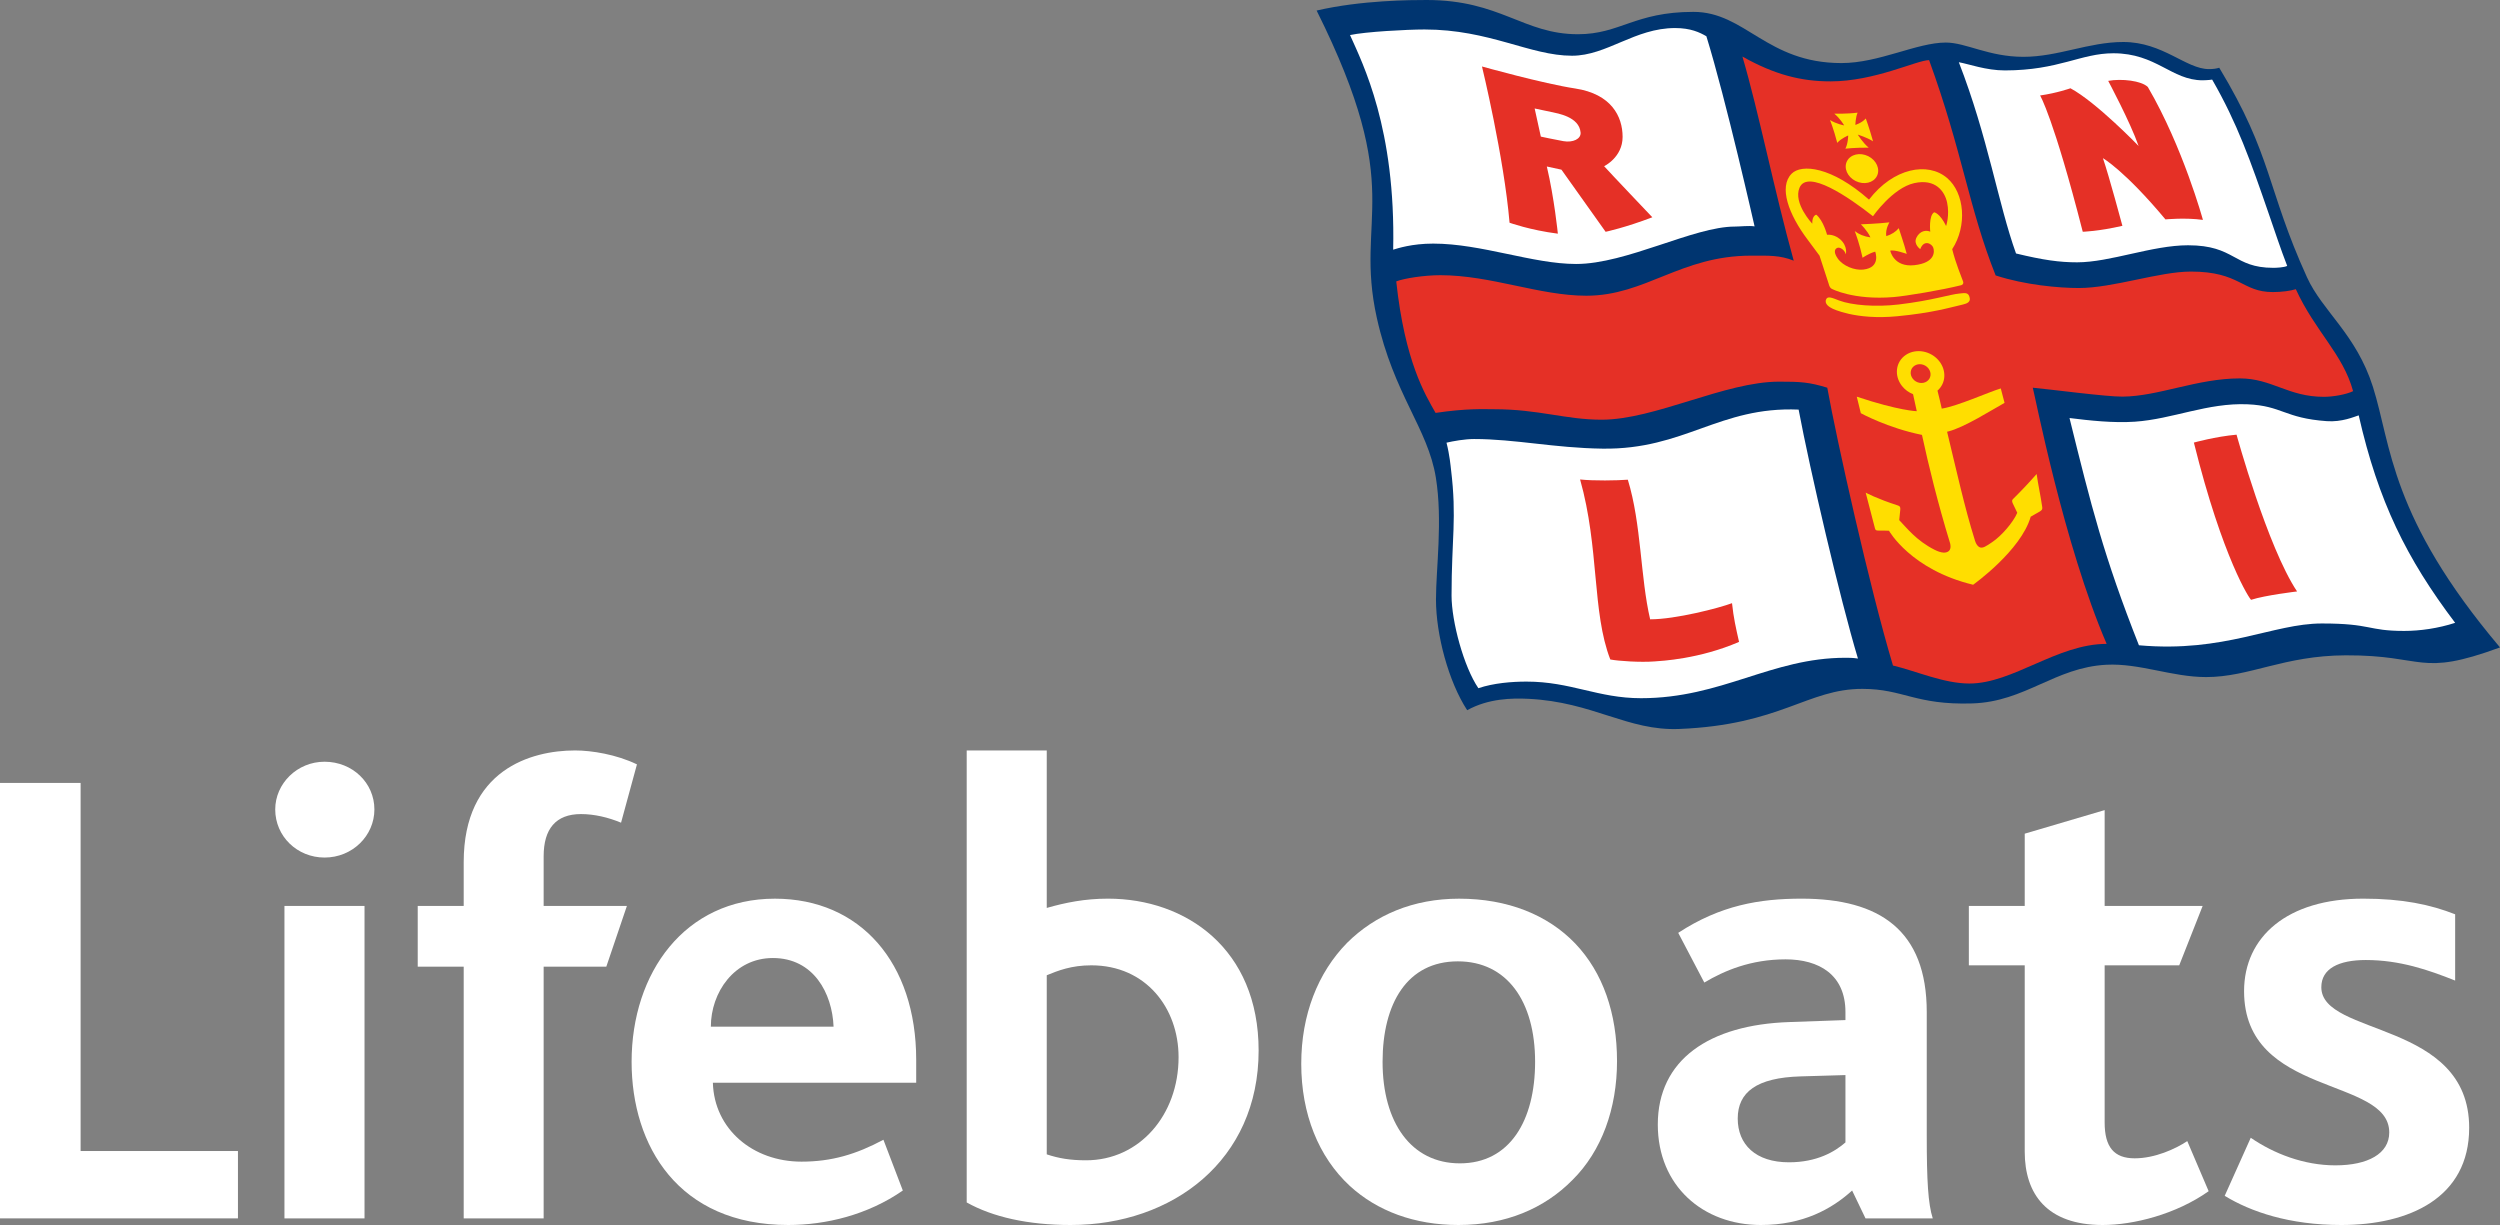
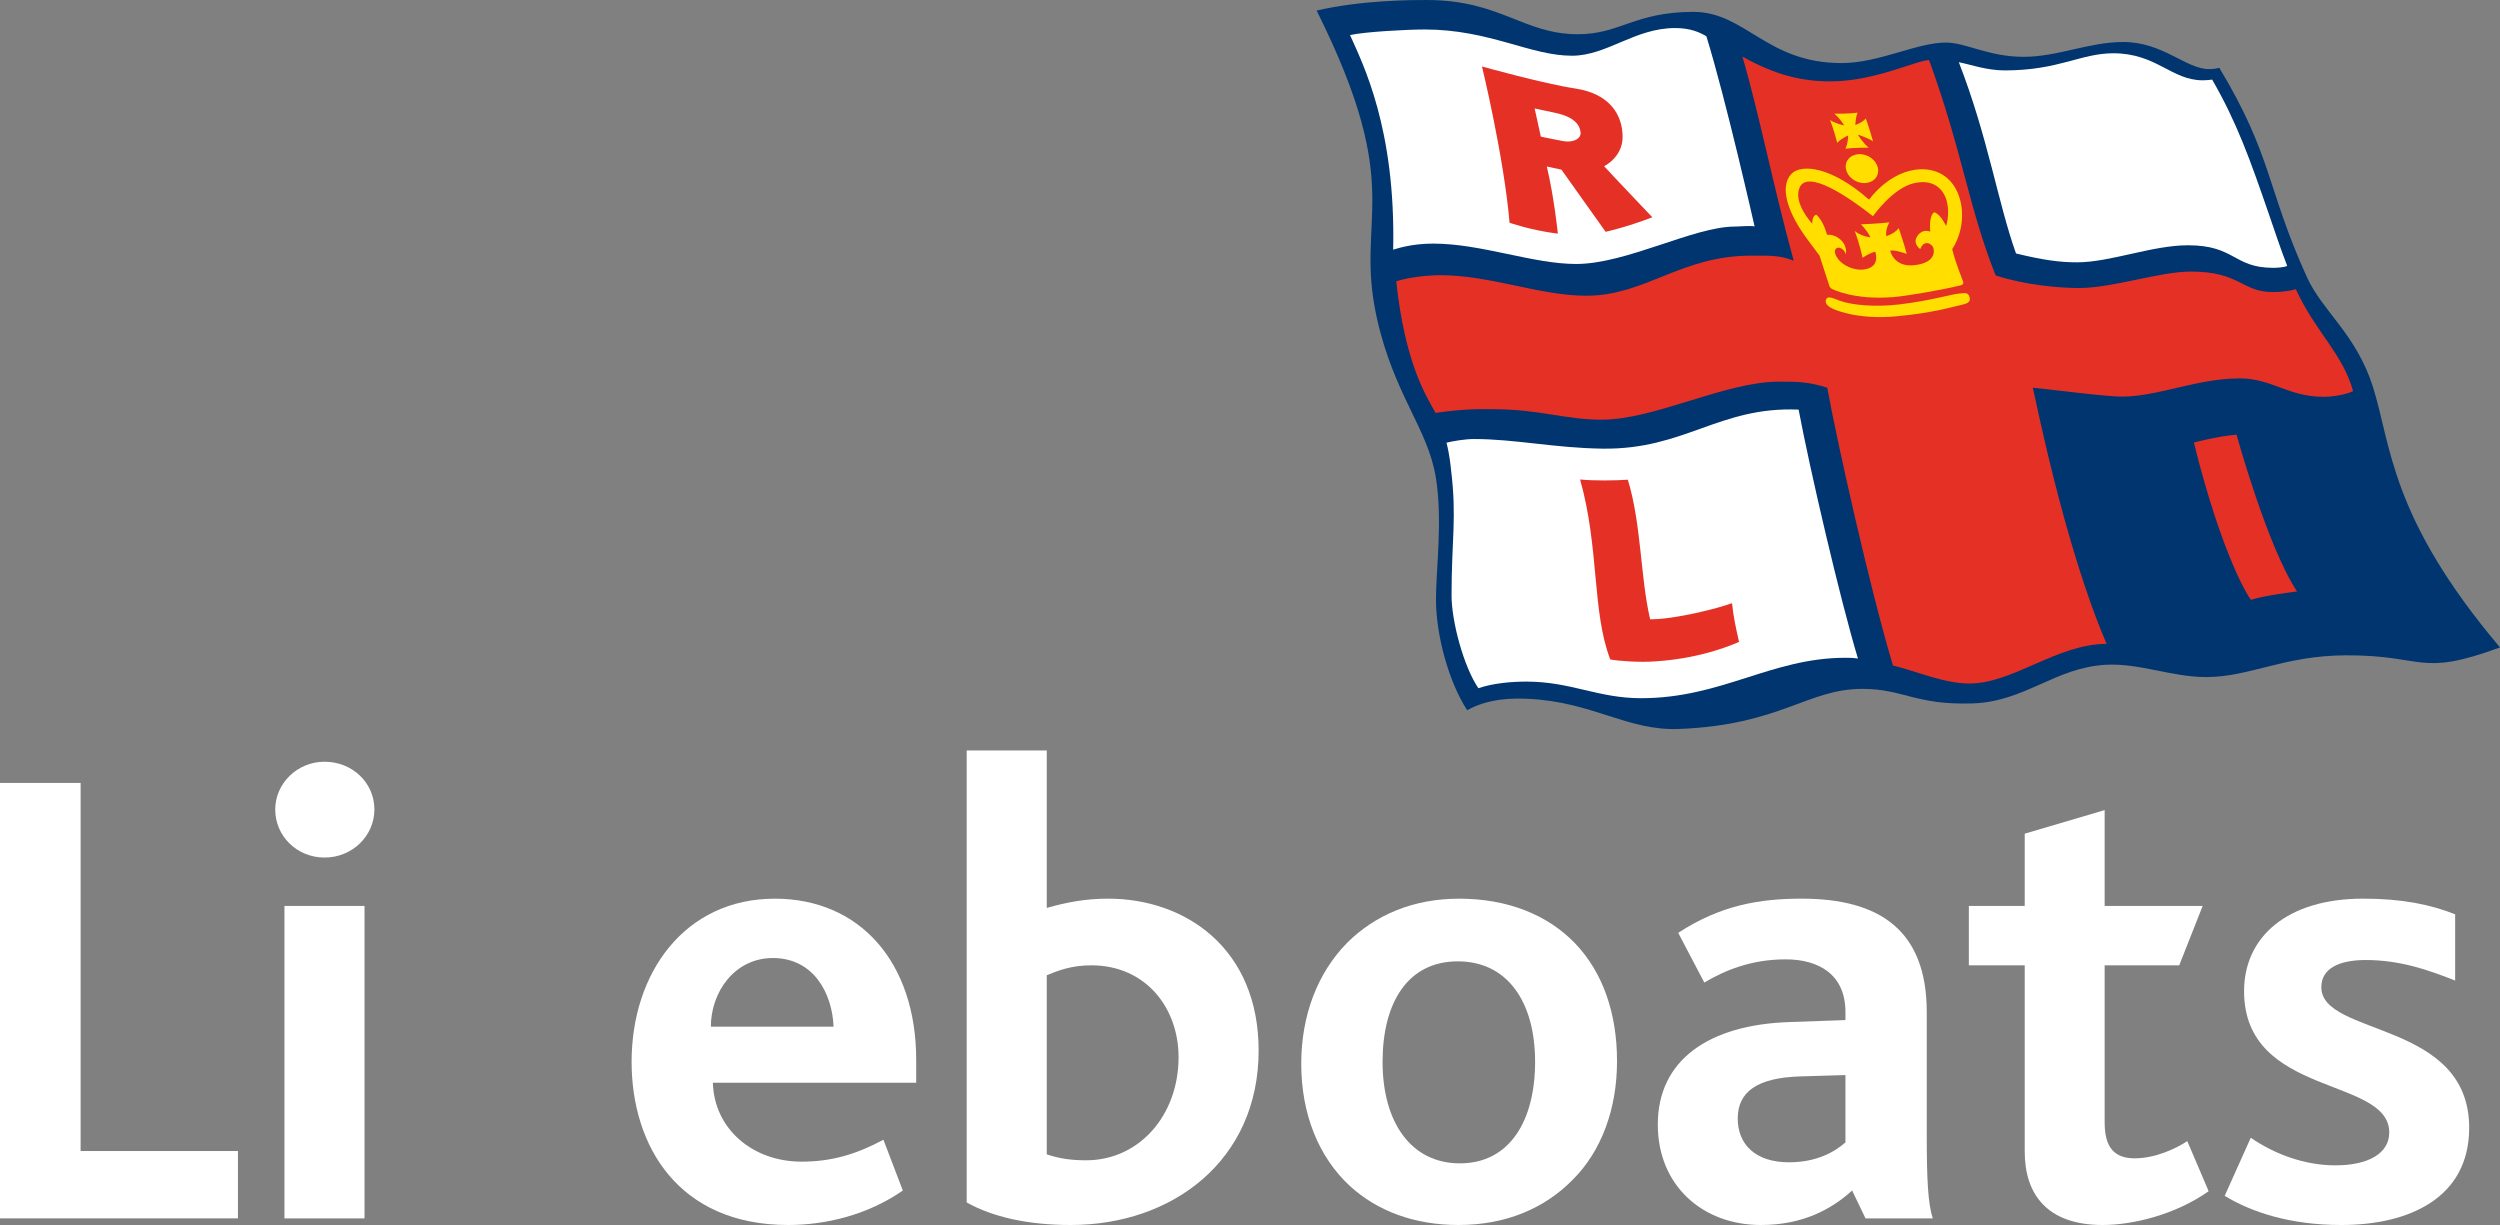
<svg xmlns="http://www.w3.org/2000/svg" id="rnli-logo-white-Page%201" viewBox="0 0 100 49" style="background-color:#ffffff00" version="1.1" xml:space="preserve" x="0px" y="0px" width="100px" height="49px">
  <rect x="0" y="0" width="100" height="49" fill="#808080" stroke="none" />
  <g id="Layer%201">
    <g>
      <path d="M 0 31.317 L 0 48.735 L 9.518 48.735 L 9.518 46.041 L 3.224 46.041 L 3.224 31.317 L 0 31.317 Z" fill="#ffffff" />
      <path d="M 12.982 34.302 C 11.886 34.302 11.009 33.453 11.009 32.378 C 11.009 31.343 11.886 30.469 12.982 30.469 C 14.1 30.469 14.976 31.317 14.976 32.378 C 14.976 33.427 14.1 34.302 12.982 34.302 L 12.982 34.302 ZM 11.378 36.238 L 14.581 36.238 L 14.581 48.735 L 11.378 48.735 L 11.378 36.238 Z" fill="#ffffff" />
-       <path d="M 24.842 32.908 C 24.334 32.696 23.772 32.563 23.239 32.563 C 22.227 32.563 21.746 33.162 21.746 34.249 L 21.746 36.238 L 25.076 36.238 L 24.253 38.666 L 21.746 38.666 L 21.746 48.735 L 18.548 48.735 L 18.548 38.666 L 16.709 38.666 L 16.709 36.238 L 18.548 36.238 L 18.548 34.488 C 18.548 30.787 21.243 30.018 23.003 30.018 C 23.665 30.018 24.655 30.177 25.478 30.575 L 24.842 32.908 Z" fill="#ffffff" />
      <path d="M 33.343 41.068 L 28.434 41.068 C 28.434 39.7 29.37 38.321 30.915 38.321 C 32.541 38.321 33.29 39.727 33.343 41.068 L 33.343 41.068 ZM 36.648 43.31 L 36.648 42.393 C 36.648 38.507 34.407 35.947 30.995 35.947 C 27.397 35.947 25.264 38.904 25.264 42.473 C 25.264 45.829 27.13 49 31.53 49 C 33.023 49 34.701 48.602 36.113 47.621 L 35.337 45.59 C 34.246 46.174 33.263 46.466 32.06 46.466 C 30.113 46.466 28.568 45.166 28.515 43.31 L 36.648 43.31 Z" fill="#ffffff" />
      <path d="M 47.143 42.287 C 47.143 44.61 45.571 46.412 43.443 46.412 C 42.801 46.412 42.347 46.333 41.87 46.174 L 41.87 39.01 C 42.32 38.825 42.855 38.613 43.653 38.613 C 45.838 38.613 47.143 40.325 47.143 42.287 L 47.143 42.287 ZM 50.345 42.022 C 50.345 37.95 47.437 35.946 44.32 35.946 C 43.39 35.946 42.614 36.105 41.87 36.317 L 41.87 30.018 L 38.668 30.018 L 38.668 48.098 C 39.711 48.682 41.122 49 42.828 49 C 46.908 49 50.345 46.412 50.345 42.022 L 50.345 42.022 Z" fill="#ffffff" />
      <path d="M 61.404 42.473 C 61.404 44.822 60.393 46.534 58.394 46.534 C 56.447 46.534 55.303 44.901 55.303 42.473 C 55.303 40.14 56.286 38.454 58.313 38.454 C 60.287 38.454 61.404 40.06 61.404 42.473 L 61.404 42.473 ZM 64.681 42.447 C 64.681 40.537 64.12 38.904 63.007 37.738 C 61.912 36.598 60.313 35.947 58.366 35.947 C 56.527 35.947 55.008 36.598 53.886 37.711 C 52.714 38.904 52.05 40.591 52.05 42.552 C 52.05 44.556 52.742 46.28 53.992 47.436 C 55.089 48.443 56.58 49 58.34 49 C 60.232 49 61.778 48.337 62.901 47.197 C 64.066 46.041 64.681 44.344 64.681 42.447 L 64.681 42.447 Z" fill="#ffffff" />
      <path d="M 73.818 45.697 C 73.393 46.068 72.68 46.492 71.558 46.492 C 70.22 46.492 69.509 45.776 69.509 44.742 C 69.509 43.681 70.273 43.109 72.011 43.056 L 73.818 43.003 L 73.818 45.697 ZM 77.31 48.735 C 77.123 48.151 77.07 47.223 77.07 45.432 L 77.07 40.484 C 77.07 37.208 75.182 35.946 72.065 35.946 C 70.38 35.946 68.814 36.211 67.129 37.314 L 68.172 39.302 C 68.974 38.825 70.033 38.374 71.423 38.374 C 72.76 38.374 73.818 38.984 73.818 40.484 L 73.818 40.803 L 71.584 40.882 C 68.36 40.988 66.312 42.393 66.312 44.981 C 66.312 47.436 68.118 49 70.434 49 C 72.119 49 73.266 48.364 74.085 47.621 L 74.62 48.735 L 77.31 48.735 Z" fill="#ffffff" />
      <path d="M 84.106 49 C 81.871 49 80.989 47.754 80.989 46.068 L 80.989 38.613 L 78.754 38.613 L 78.754 36.238 L 80.989 36.238 L 80.989 33.347 L 84.186 32.404 L 84.186 36.238 L 88.106 36.238 L 87.169 38.613 L 84.186 38.613 L 84.186 44.901 C 84.186 45.883 84.561 46.333 85.389 46.333 C 86.191 46.333 87.011 45.962 87.491 45.644 L 88.346 47.648 C 87.036 48.575 85.336 49 84.106 49 L 84.106 49 Z" fill="#ffffff" />
      <path d="M 93.652 49 C 91.57 49 90.03 48.47 88.988 47.833 L 90.03 45.511 C 90.955 46.147 92.159 46.614 93.415 46.614 C 94.714 46.614 95.57 46.147 95.57 45.299 C 95.57 43.056 89.763 43.894 89.763 39.647 C 89.763 37.472 91.49 35.946 94.527 35.946 C 96.104 35.946 97.218 36.184 98.206 36.572 L 98.206 39.223 C 97.14 38.798 95.997 38.401 94.633 38.401 C 93.549 38.401 92.853 38.745 92.853 39.488 C 92.853 41.465 98.767 40.803 98.767 45.113 C 98.767 47.913 96.372 49 93.652 49 L 93.652 49 Z" fill="#ffffff" />
      <path d="M 88.77 2.71 C 90.902 6.238 90.662 7.534 92.281 11.094 C 92.9 12.453 94.249 13.37 94.916 15.471 C 95.661 17.823 95.585 20.671 100 25.897 C 96.723 27.1 97.038 26.201 93.827 26.213 C 91.346 26.223 89.991 27.083 88.244 27.083 C 86.879 27.083 85.577 26.521 84.256 26.59 C 82.195 26.696 81.01 28.07 78.894 28.137 C 76.611 28.208 76.14 27.557 74.499 27.555 C 72.296 27.552 71.233 28.996 67.165 29.159 C 65.103 29.242 63.721 28.078 61.138 27.953 C 60.478 27.921 59.542 27.936 58.687 28.408 C 57.943 27.267 57.439 25.39 57.439 23.982 C 57.439 22.744 57.713 20.827 57.434 19.103 C 57.114 17.131 55.756 15.789 55.074 12.72 C 54.16 8.611 56.301 7.71 52.665 0.422 C 54.455 0.005 56.46 0 57.064 0 C 60.024 0 60.929 1.369 63.118 1.369 C 64.802 1.369 65.389 0.475 67.737 0.475 C 69.813 0.475 70.663 2.523 73.659 2.523 C 75.161 2.523 76.676 1.702 77.833 1.702 C 78.639 1.702 79.547 2.273 80.936 2.273 C 82.324 2.273 83.547 1.68 84.933 1.68 C 86.518 1.68 87.441 2.764 88.359 2.764 C 88.527 2.764 88.642 2.747 88.77 2.71 L 88.77 2.71 Z" fill="#003570" />
      <path d="M 54.001 1.402 C 54.617 1.269 56.284 1.179 56.981 1.179 C 59.582 1.179 61.203 2.229 62.88 2.229 C 64.275 2.229 65.389 1.122 67.004 1.122 C 67.628 1.122 67.988 1.296 68.255 1.45 C 69.038 3.978 70.183 9.055 70.183 9.055 C 69.965 9.019 69.598 9.063 69.392 9.063 C 67.746 9.063 65.061 10.559 63.045 10.559 C 61.309 10.559 59.261 9.744 57.327 9.744 C 56.472 9.744 55.902 9.935 55.727 9.987 C 55.833 5.14 54.516 2.557 54.001 1.402 L 54.001 1.402 Z" fill="#ffffff" />
      <path d="M 91.488 10.637 C 91.361 10.7 91.053 10.713 90.932 10.713 C 89.329 10.713 89.412 9.811 87.521 9.811 C 86.086 9.811 84.406 10.493 83.083 10.493 C 82.382 10.493 81.742 10.405 80.641 10.139 C 79.925 8.149 79.52 5.487 78.353 2.489 C 78.748 2.558 79.441 2.818 80.197 2.817 C 82.361 2.814 83.225 2.131 84.536 2.131 C 86.254 2.131 86.862 3.212 88.105 3.212 C 88.105 3.212 88.362 3.208 88.486 3.183 C 89.49 4.925 90.019 6.43 90.755 8.564 C 91.001 9.275 91.219 9.942 91.488 10.637 L 91.488 10.637 Z" fill="#ffffff" />
-       <path d="M 98.206 24.913 C 96.257 22.335 95.132 20.058 94.348 16.614 C 94.161 16.673 93.675 16.89 93.068 16.846 C 91.381 16.726 91.282 16.231 89.904 16.172 C 88.307 16.103 86.906 16.765 85.392 16.868 C 84.527 16.927 83.567 16.819 82.78 16.721 C 83.651 20.246 84.148 22.249 85.557 25.811 C 88.985 26.118 90.916 24.939 92.874 24.939 C 94.882 24.939 94.686 25.237 96.166 25.237 C 96.802 25.237 97.524 25.135 98.206 24.913 L 98.206 24.913 Z" fill="#ffffff" />
      <path d="M 71.945 16.384 C 72.397 18.789 73.597 23.947 74.318 26.342 C 74.196 26.331 74.175 26.311 73.82 26.311 C 70.846 26.311 68.876 27.928 65.64 27.928 C 63.911 27.928 62.839 27.264 61.06 27.264 C 60.476 27.264 59.745 27.322 59.135 27.528 C 58.552 26.676 58.062 24.861 58.062 23.824 C 58.062 21.539 58.278 20.729 58.04 18.776 C 58.025 18.654 57.99 18.22 57.86 17.707 C 58.122 17.646 58.586 17.561 58.96 17.561 C 60.605 17.561 62.169 17.92 64.102 17.946 C 67.39 17.99 68.767 16.251 71.945 16.384 L 71.945 16.384 Z" fill="#ffffff" />
      <path d="M 89.462 17.387 C 89.462 17.387 90.697 21.882 91.883 23.658 C 91.883 23.658 90.607 23.809 90.046 23.992 C 90.01 24.004 88.91 22.356 87.755 17.703 C 87.755 17.703 88.618 17.462 89.462 17.387 L 89.462 17.387 Z" fill="#e53026" />
      <path d="M 66.006 24.773 C 65.612 23.091 65.658 20.964 65.113 19.188 C 64.671 19.222 63.748 19.237 63.204 19.179 C 63.977 21.922 63.676 24.479 64.412 26.379 C 64.739 26.443 65.621 26.5 66.179 26.457 C 66.438 26.438 67.964 26.367 69.562 25.676 C 69.439 25.131 69.341 24.713 69.281 24.127 C 68.766 24.32 67.028 24.773 66.006 24.773 L 66.006 24.773 Z" fill="#e53026" />
-       <path d="M 85.914 3.481 C 85.659 3.228 84.858 3.136 84.328 3.235 C 84.328 3.235 85.205 4.873 85.544 5.839 C 85.544 5.839 83.856 4.089 82.818 3.531 C 82.818 3.531 82.277 3.724 81.604 3.819 C 81.604 3.819 82.142 4.704 83.31 9.27 C 83.31 9.27 83.93 9.256 84.896 9.033 C 84.896 9.033 84.362 7.038 84.117 6.327 C 84.117 6.327 84.988 6.823 86.618 8.776 C 86.618 8.776 87.409 8.698 88.117 8.796 C 88.117 8.796 87.322 5.891 85.914 3.481 L 85.914 3.481 Z" fill="#e53026" />
      <path d="M 84.266 25.755 C 82.285 25.755 80.521 27.341 78.776 27.341 C 77.755 27.341 76.667 26.848 75.719 26.621 C 74.783 23.501 73.471 17.618 73.091 15.508 C 72.364 15.285 72.021 15.266 71.165 15.266 C 68.995 15.266 66.197 16.788 64.067 16.788 C 62.615 16.788 61.558 16.369 59.761 16.369 C 59.327 16.369 58.688 16.329 57.423 16.516 C 57.011 15.787 56.196 14.478 55.85 11.256 C 56.169 11.133 56.964 11.008 57.613 11.008 C 59.637 11.008 61.579 11.829 63.454 11.829 C 65.823 11.829 67.222 10.226 70.046 10.226 C 70.748 10.226 71.194 10.203 71.749 10.427 C 70.98 7.667 70.35 4.481 69.697 2.263 C 70.986 2.988 72.045 3.255 73.219 3.255 C 74.992 3.255 76.672 2.405 77.164 2.405 C 78.501 6.08 78.752 8.324 79.826 11.017 C 80.989 11.399 82.354 11.521 83.149 11.521 C 84.535 11.521 86.365 10.863 87.636 10.863 C 89.608 10.863 89.668 11.683 90.914 11.683 C 91.274 11.683 91.637 11.632 91.833 11.567 C 92.609 13.263 93.715 14.153 94.124 15.646 C 93.854 15.778 93.332 15.873 92.955 15.873 C 91.521 15.873 90.876 15.136 89.593 15.136 C 87.89 15.136 86.34 15.855 84.901 15.865 C 84.248 15.87 82.065 15.579 81.311 15.508 C 81.389 15.765 82.559 21.8 84.266 25.755 L 84.266 25.755 Z" fill="#e53026" />
      <path d="M 78.521 12.18 C 78.003 12.298 77.319 12.513 75.891 12.65 C 74.204 12.812 73.29 12.34 73.29 12.34 C 73.194 12.293 72.96 12.165 73.046 11.972 C 73.109 11.827 73.298 11.919 73.567 12.021 C 74.067 12.209 75.02 12.29 75.943 12.18 C 77.287 12.02 77.999 11.775 78.379 11.741 C 78.587 11.722 78.745 11.674 78.79 11.923 C 78.816 12.064 78.709 12.137 78.521 12.18 L 78.521 12.18 Z" fill="#ffde00" />
      <path d="M 75.077 7.042 C 74.938 7.317 74.557 7.406 74.227 7.242 C 73.895 7.077 73.74 6.721 73.879 6.447 C 74.019 6.172 74.399 6.083 74.73 6.247 C 75.06 6.412 75.216 6.768 75.077 7.042 L 75.077 7.042 Z" fill="#ffde00" />
      <path d="M 74.748 5.906 C 74.516 5.718 74.316 5.391 74.312 5.386 C 74.316 5.386 74.668 5.493 74.922 5.652 C 74.761 5.082 74.631 4.738 74.631 4.738 C 74.484 4.914 74.217 4.996 74.215 4.997 C 74.215 4.992 74.222 4.69 74.304 4.506 C 73.872 4.561 73.372 4.547 73.372 4.547 C 73.604 4.735 73.763 5.011 73.767 5.017 C 73.764 5.016 73.454 4.96 73.201 4.801 C 73.201 4.801 73.348 5.165 73.49 5.715 C 73.638 5.539 73.926 5.42 73.928 5.419 C 73.928 5.425 73.924 5.744 73.815 5.947 C 73.815 5.947 74.189 5.902 74.748 5.906 L 74.748 5.906 Z" fill="#ffde00" />
      <path d="M 74.76 7.985 C 75.735 6.716 77.111 6.462 77.884 7.12 C 78.586 7.718 78.694 9.036 78.088 9.967 C 78.232 10.551 78.452 11.05 78.527 11.269 C 78.53 11.279 78.532 11.29 78.532 11.301 C 78.532 11.354 78.502 11.394 78.444 11.409 C 77.66 11.606 76.234 11.842 75.743 11.883 C 74.131 12.016 73.268 11.552 73.268 11.552 C 73.175 11.498 73.155 11.375 73.155 11.375 L 72.781 10.227 C 72.724 10.153 72.39 9.698 72.315 9.599 C 71.538 8.571 71.145 7.477 71.663 6.95 C 72.06 6.546 73.262 6.662 74.76 7.985 L 74.76 7.985 ZM 75.951 9.127 C 76.008 9.323 76.144 9.682 76.27 10.156 C 76.27 10.156 75.767 9.975 75.61 10.028 C 75.61 10.028 75.743 10.701 76.577 10.607 C 77.412 10.512 77.385 10.062 77.33 9.906 C 77.275 9.75 76.959 9.564 76.81 9.965 C 76.81 9.965 76.528 9.77 76.656 9.508 C 76.793 9.227 77.051 9.192 77.21 9.268 C 77.21 9.268 77.141 8.626 77.367 8.491 C 77.367 8.491 77.593 8.521 77.844 9.04 C 77.844 9.04 77.993 8.614 77.884 8.101 C 77.79 7.662 77.429 7.134 76.569 7.325 C 75.709 7.515 74.919 8.649 74.919 8.649 C 73.94 7.877 72.295 6.756 71.98 7.511 C 71.722 8.132 72.49 8.947 72.49 8.947 C 72.482 8.614 72.651 8.588 72.651 8.588 C 72.938 8.825 73.082 9.391 73.082 9.391 C 73.29 9.37 73.491 9.471 73.602 9.568 C 73.922 9.85 73.833 10.172 73.833 10.172 C 73.785 9.991 73.603 9.884 73.509 9.91 C 73.415 9.936 73.304 10.05 73.513 10.345 C 73.722 10.641 74.188 10.822 74.53 10.784 C 75.255 10.702 75.008 10.066 75.008 10.066 C 74.753 10.134 74.503 10.311 74.503 10.311 C 74.375 9.732 74.248 9.41 74.191 9.243 C 74.35 9.37 74.561 9.461 74.817 9.495 C 74.697 9.224 74.435 8.973 74.435 8.973 C 74.435 8.973 75.179 8.945 75.577 8.894 C 75.577 8.894 75.408 9.162 75.451 9.446 C 75.658 9.381 75.834 9.269 75.951 9.127 L 75.951 9.127 Z" fill="#ffde00" />
      <path d="M 63.011 3.54 C 64.453 3.76 64.904 4.657 64.904 5.476 C 64.904 6.295 64.165 6.648 64.165 6.648 C 64.353 6.861 66.093 8.691 66.093 8.691 C 65.016 9.104 64.225 9.272 64.225 9.272 L 62.458 6.787 L 61.873 6.66 C 62.173 7.933 62.314 9.347 62.314 9.347 C 61.2 9.205 60.382 8.909 60.382 8.909 C 60.159 6.279 59.279 2.659 59.279 2.659 C 59.279 2.659 61.722 3.344 63.011 3.54 L 63.011 3.54 ZM 62.534 5.646 C 62.919 5.714 63.244 5.556 63.224 5.303 C 63.171 4.667 62.297 4.535 62.056 4.481 C 61.824 4.43 61.386 4.339 61.386 4.339 L 61.633 5.464 C 61.633 5.464 62.184 5.584 62.534 5.646 L 62.534 5.646 Z" fill="#e53026" />
-       <path d="M 81.689 20.282 C 81.627 19.84 81.527 19.402 81.465 18.96 C 81.167 19.301 80.862 19.624 80.539 19.943 C 80.539 19.943 80.498 19.978 80.488 20.013 C 80.475 20.055 80.507 20.127 80.507 20.127 C 80.581 20.281 80.618 20.359 80.691 20.512 C 80.523 20.904 80.052 21.439 79.698 21.678 C 79.448 21.847 79.304 21.952 79.177 21.886 C 79.041 21.815 78.99 21.594 78.99 21.594 C 78.576 20.271 78.257 18.811 77.883 17.266 C 77.883 17.266 77.893 17.27 77.916 17.262 C 78.569 17.105 79.722 16.366 80.182 16.115 L 80.031 15.537 C 79.538 15.686 78.307 16.245 77.67 16.345 C 77.61 16.091 77.566 15.872 77.499 15.626 C 77.832 15.336 77.871 14.831 77.57 14.448 C 77.245 14.034 76.648 13.921 76.236 14.194 C 75.825 14.468 75.754 15.025 76.079 15.439 C 76.198 15.59 76.353 15.701 76.522 15.767 C 76.576 16.002 76.614 16.2 76.671 16.448 C 76.671 16.448 75.955 16.43 74.271 15.867 L 74.433 16.528 C 74.433 16.528 75.51 17.12 76.879 17.396 C 77.137 18.591 77.507 20.109 78.003 21.727 C 78.003 21.727 78.068 21.94 77.954 22.04 C 77.847 22.134 77.66 22.132 77.379 21.989 C 76.65 21.619 76.271 21.117 75.969 20.805 C 75.987 20.634 75.995 20.549 76.012 20.379 C 76.012 20.379 76.019 20.3 75.992 20.266 C 75.97 20.237 75.919 20.22 75.919 20.22 C 75.065 19.945 74.627 19.705 74.627 19.705 L 74.996 21.124 C 74.996 21.124 75.008 21.177 75.032 21.2 C 75.063 21.227 75.145 21.223 75.145 21.223 C 75.31 21.222 75.394 21.223 75.56 21.23 C 75.56 21.23 76.436 22.791 78.925 23.39 C 78.925 23.39 80.84 22.027 81.228 20.668 C 81.376 20.587 81.45 20.545 81.595 20.458 C 81.595 20.458 81.666 20.416 81.683 20.374 C 81.697 20.339 81.689 20.282 81.689 20.282 L 81.689 20.282 ZM 76.579 14.63 C 76.751 14.515 77.001 14.563 77.137 14.736 C 77.273 14.909 77.244 15.142 77.07 15.257 C 76.899 15.372 76.648 15.325 76.513 15.151 C 76.376 14.977 76.406 14.744 76.579 14.63 L 76.579 14.63 Z" fill="#ffde00" />
    </g>
  </g>
</svg>